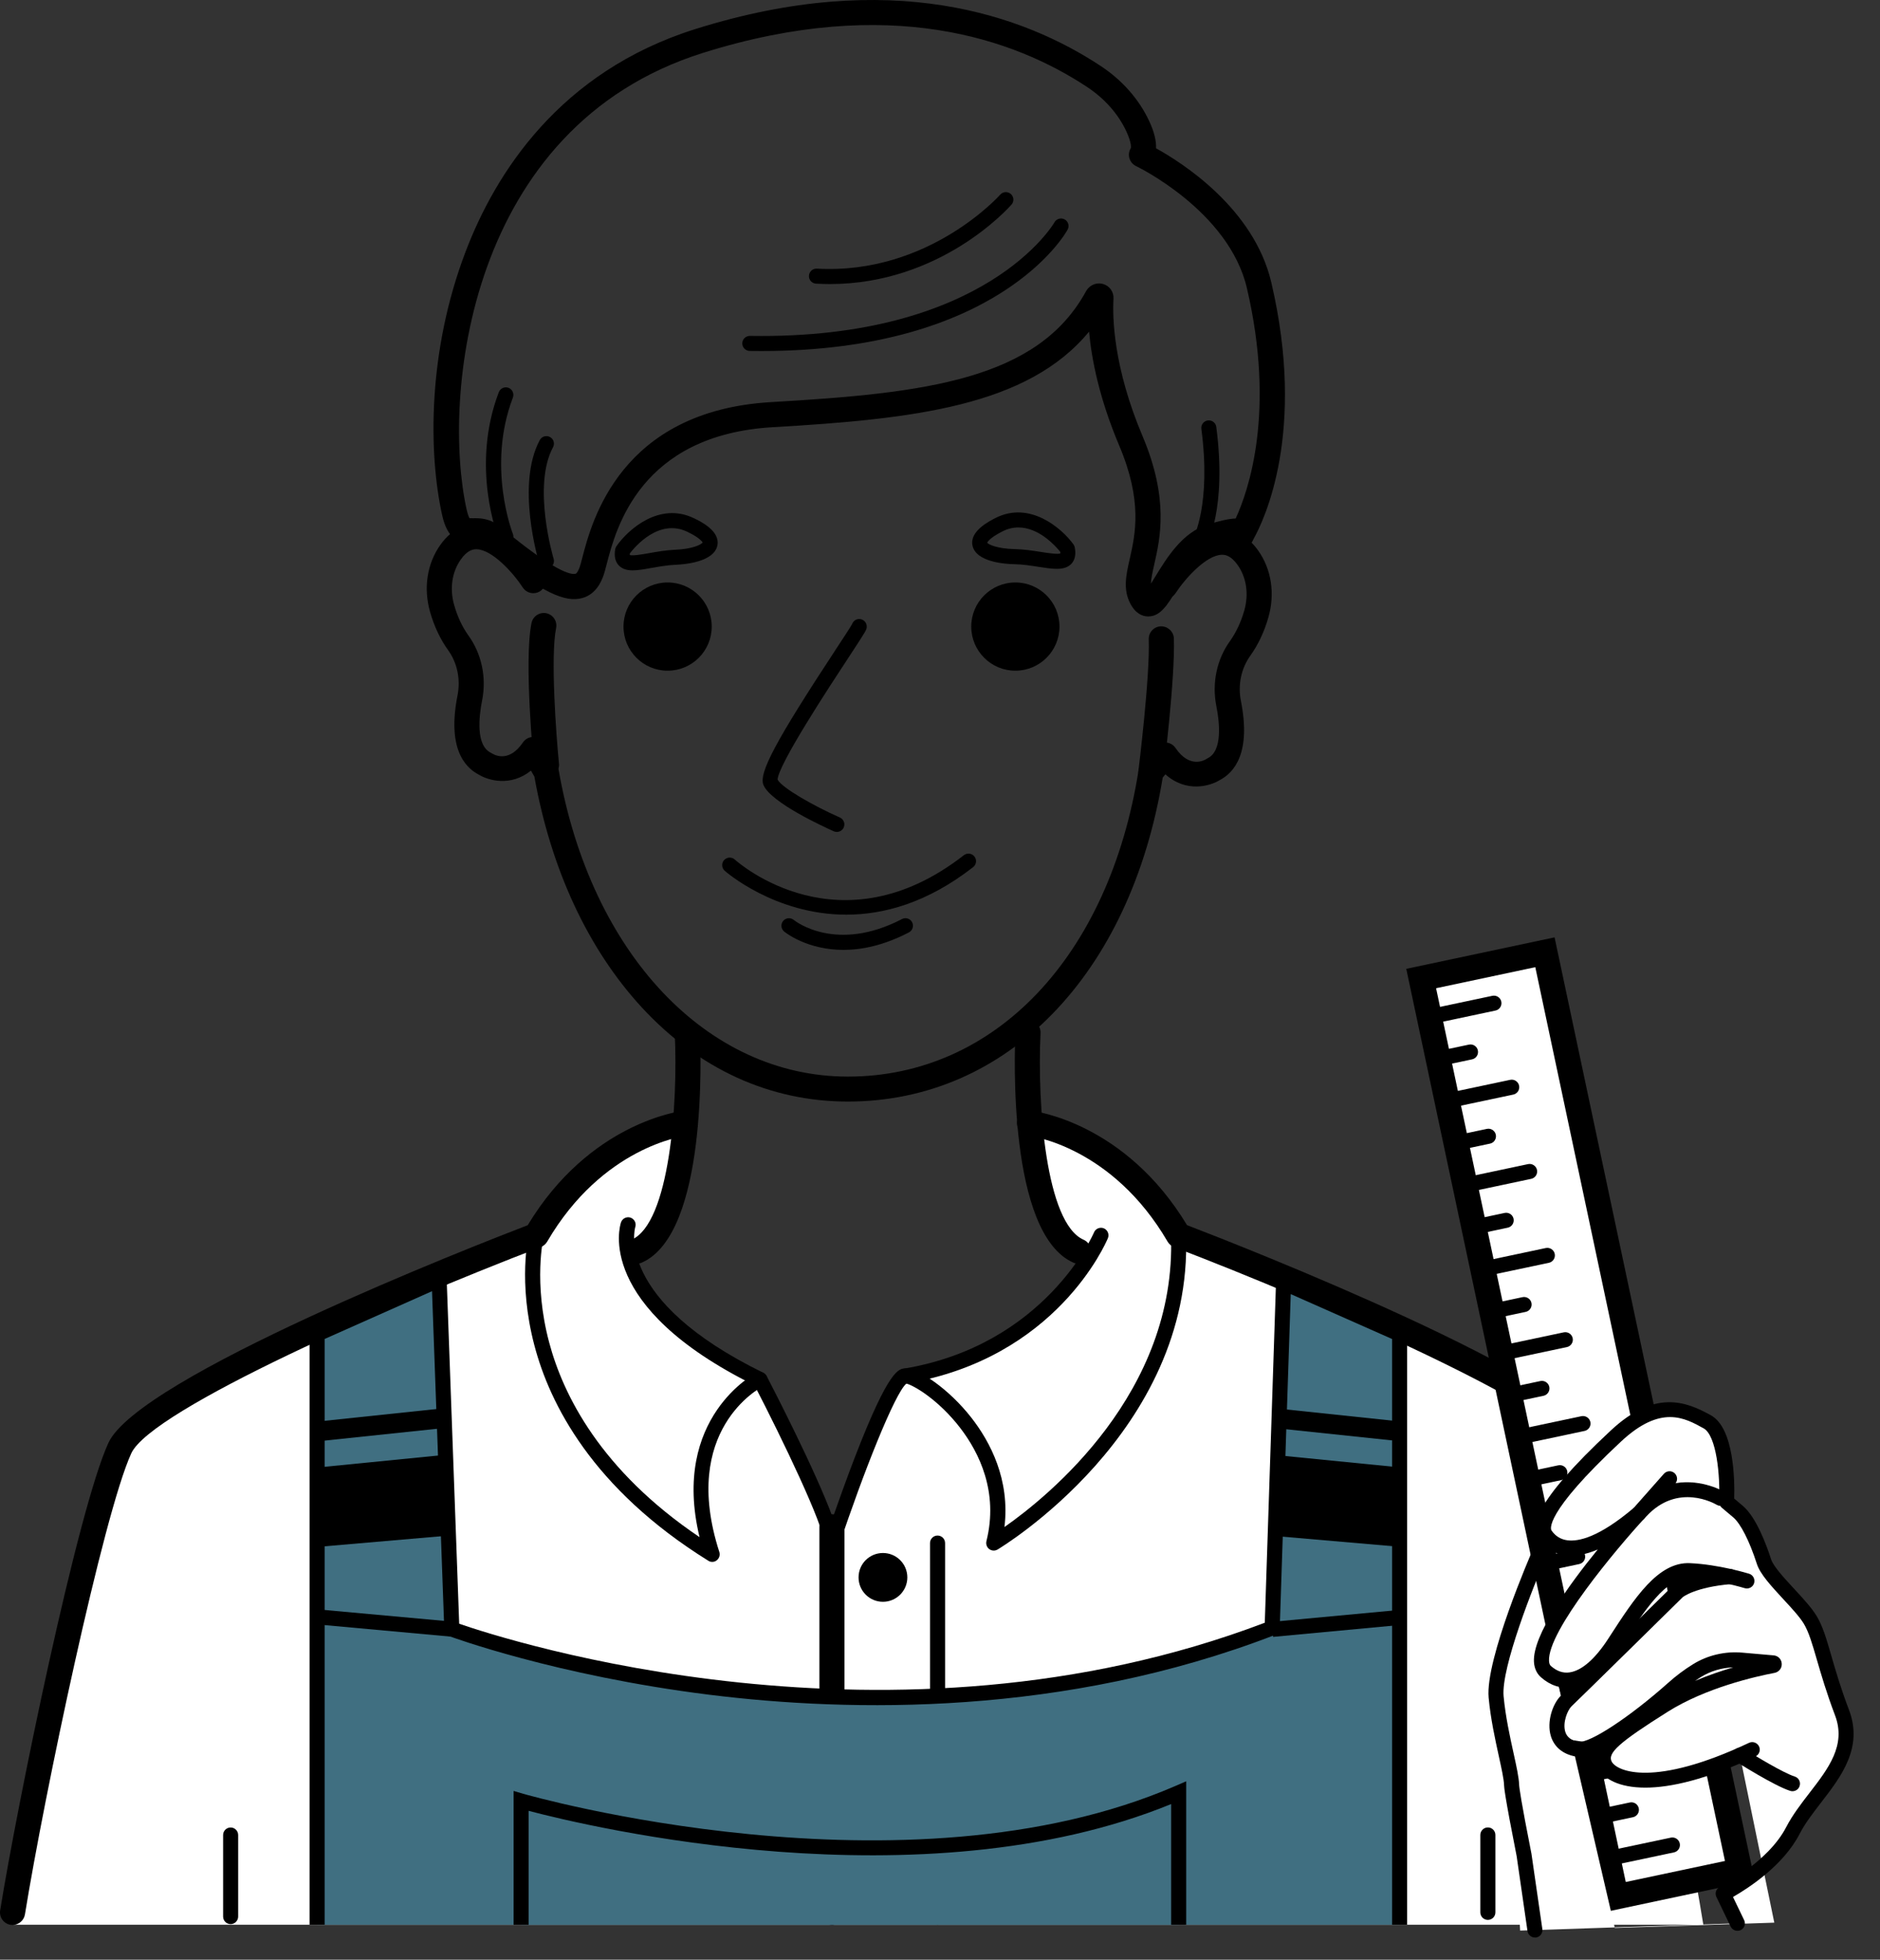
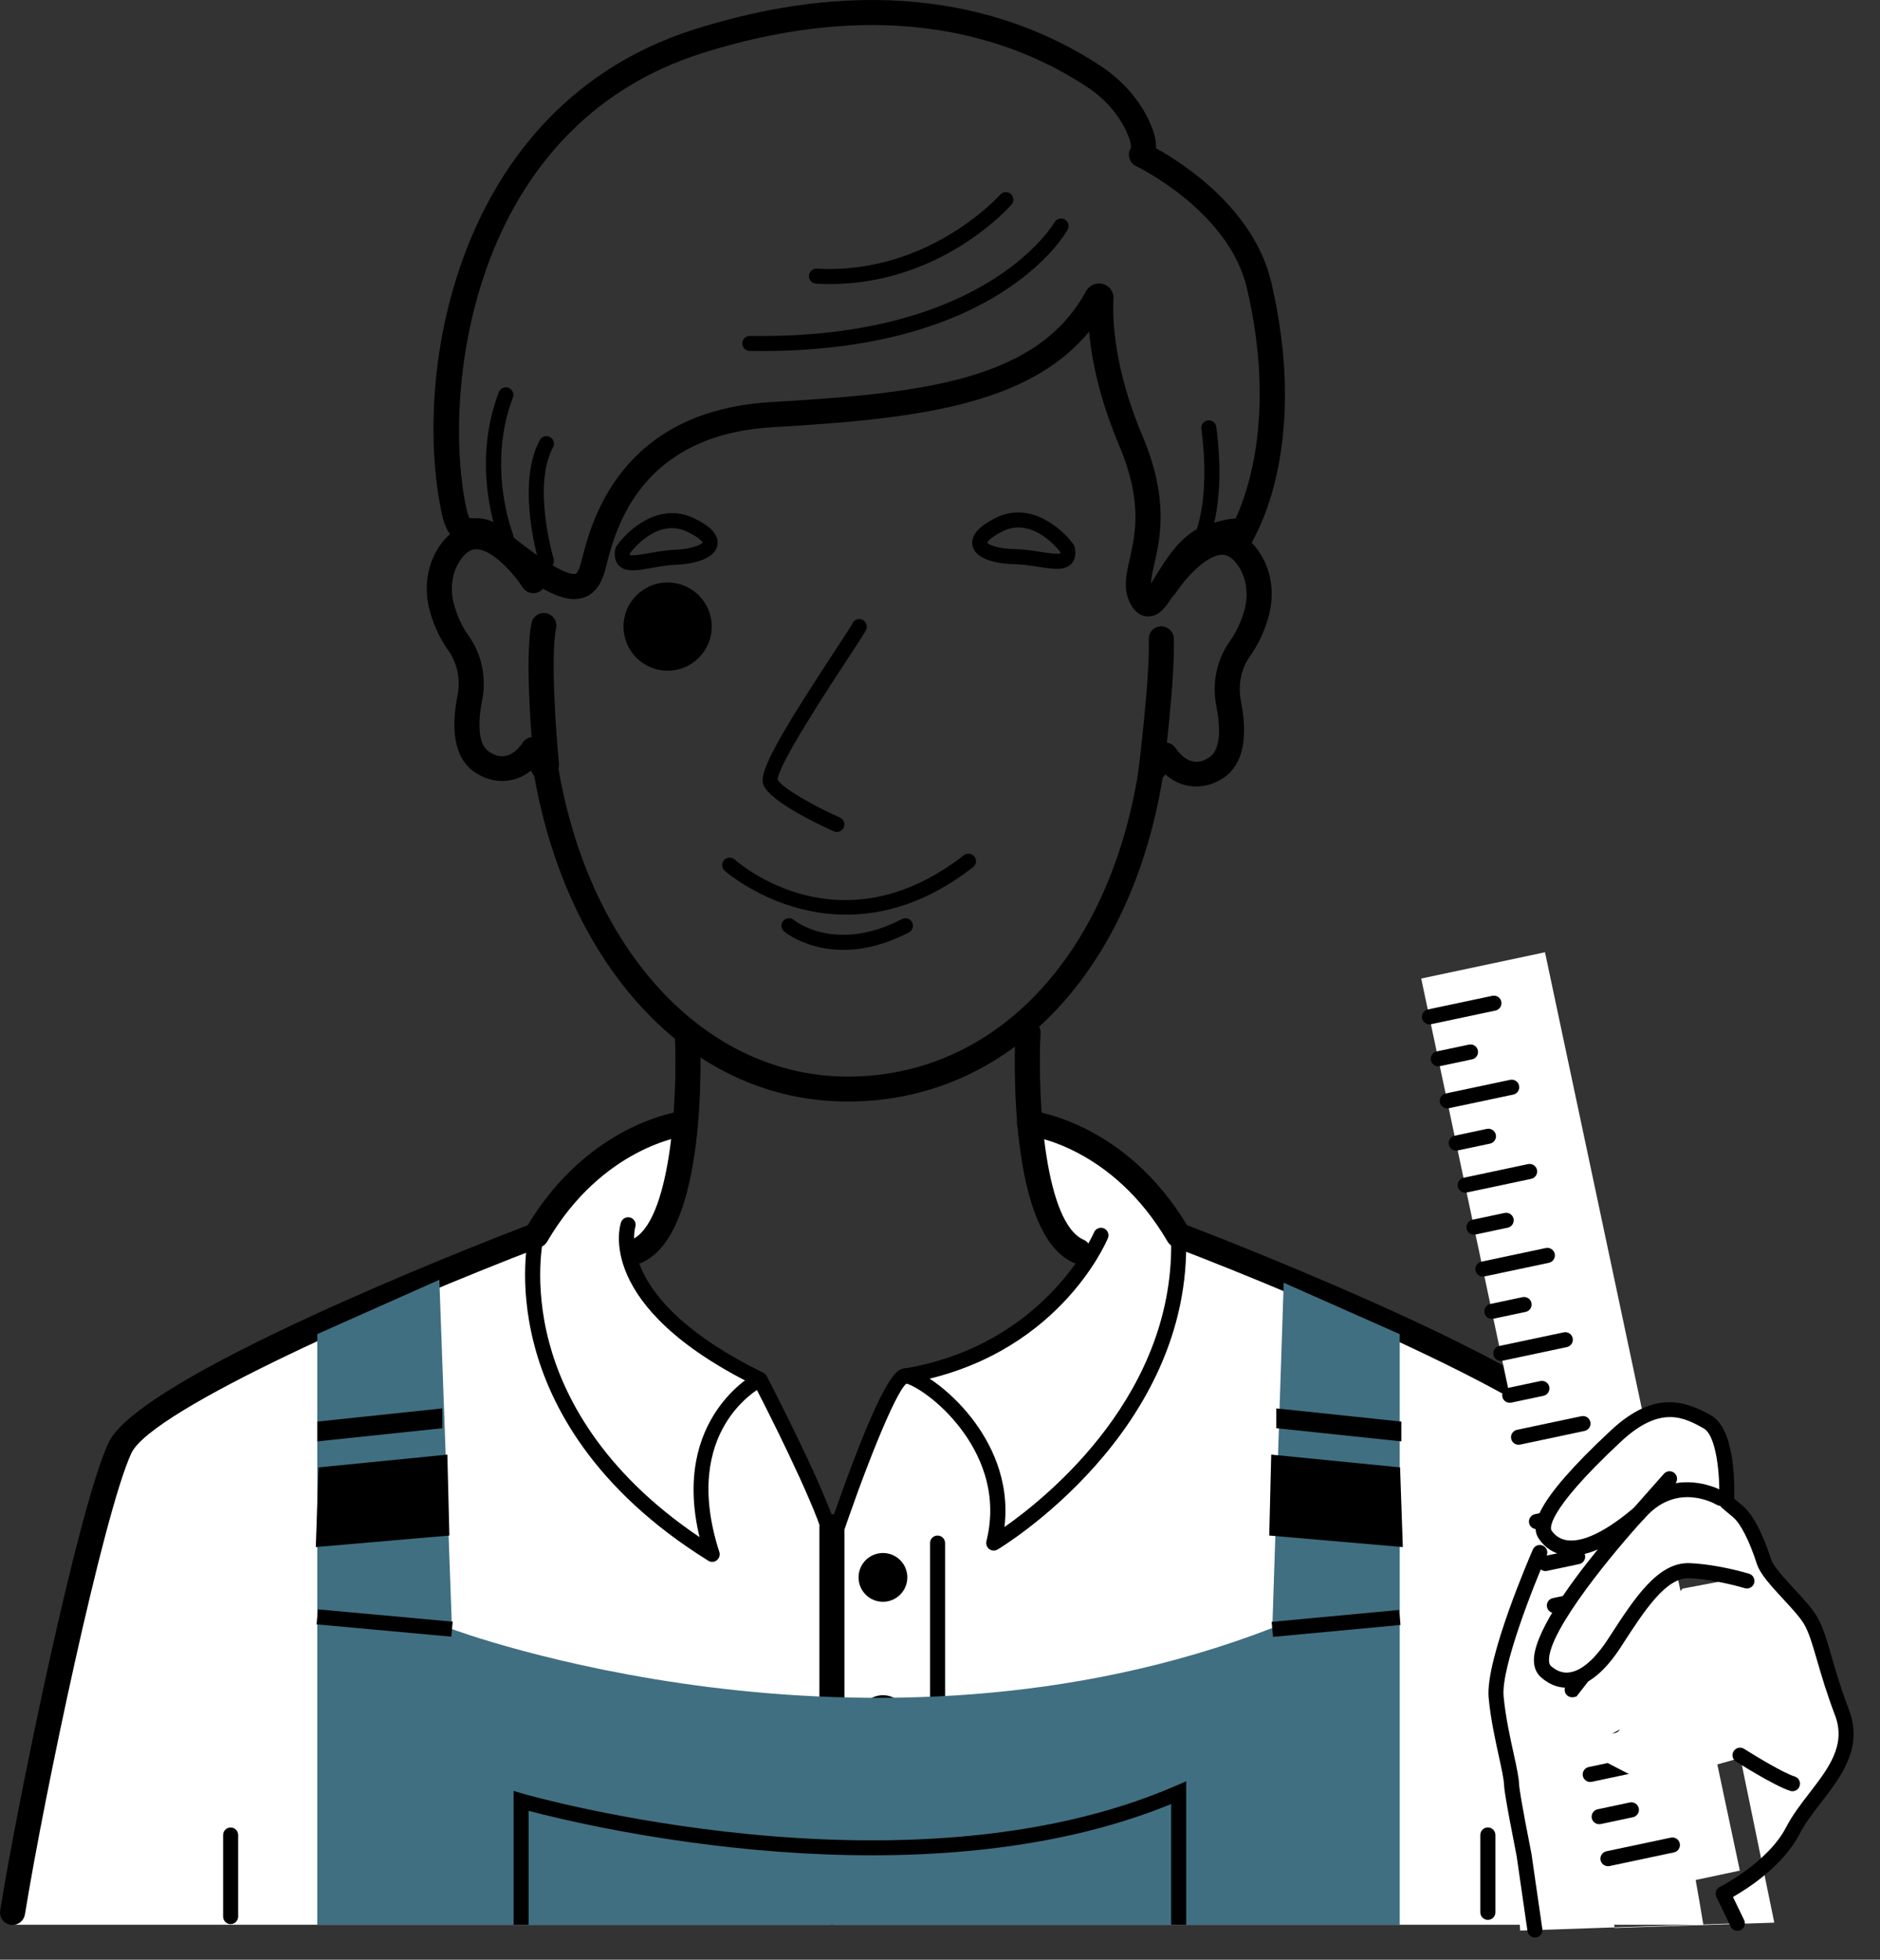
<svg xmlns="http://www.w3.org/2000/svg" width="71" height="74" viewBox="0 0 71 74" fill="none">
  <rect x="0" y="0" width="71" height="74" fill="#333333" stroke="none" />
  <path d="M64.328 72.68C63.664 68.519 61.405 57.45 60.277 54.967C59.148 52.484 44.549 46.849 44.549 46.849C42.402 43.13 39.22 42.611 38.943 42.573C39.14 44.874 39.701 47.488 41.248 47.566C40.471 48.858 38.403 51.514 34.239 52.217C33.56 52.217 31.464 58.591 31.464 58.591C31.397 57.518 28.742 52.352 28.742 52.352C25.021 50.515 24.003 48.676 23.765 47.55C25.203 47.325 25.736 44.8 25.923 42.571C25.923 42.571 22.546 42.958 20.298 46.849C20.298 46.849 5.698 52.484 4.57 54.967C3.44 57.45 1.183 68.519 0.52 72.68H64.328Z" fill="white" />
  <path d="M32.02 41.595C29.074 41.595 26.385 40.365 24.239 38.041C22.211 35.842 20.808 32.829 20.181 29.324L20.052 29.099C19.284 29.72 18.437 29.464 18.098 29.26C17.506 28.958 16.896 28.193 17.279 26.257C17.398 25.653 17.27 25.031 16.925 24.552C16.627 24.138 16.398 23.651 16.242 23.105C15.986 22.209 16.127 21.286 16.629 20.577C17.099 19.913 17.652 19.783 18.018 19.79C19.3 19.815 20.416 21.477 20.537 21.667C20.679 21.887 20.617 22.18 20.399 22.323C20.179 22.465 19.885 22.402 19.743 22.184C19.383 21.631 18.589 20.751 17.997 20.74C17.863 20.738 17.651 20.774 17.402 21.127C17.067 21.6 16.976 22.228 17.152 22.848C17.277 23.287 17.459 23.676 17.694 24.002C18.191 24.694 18.378 25.584 18.208 26.445C18.085 27.065 17.965 28.143 18.536 28.424C18.553 28.431 18.57 28.441 18.585 28.452C18.727 28.54 19.248 28.773 19.747 28.037C19.838 27.901 19.993 27.823 20.158 27.829C20.321 27.834 20.471 27.925 20.552 28.067L21.045 28.93C21.072 28.977 21.091 29.029 21.1 29.083C22.313 36.004 26.701 40.653 32.021 40.653C37.577 40.653 41.885 36.115 42.998 29.091C43.011 29.008 43.047 28.93 43.1 28.864L43.638 28.21C43.733 28.094 43.875 28.03 44.027 28.037C44.177 28.045 44.313 28.121 44.396 28.246C44.931 29.034 45.496 28.703 45.558 28.661C45.574 28.651 45.59 28.642 45.608 28.632C46.178 28.354 46.059 27.273 45.935 26.654C45.765 25.793 45.953 24.902 46.449 24.21C46.682 23.884 46.864 23.498 46.991 23.056C47.167 22.436 47.077 21.809 46.741 21.335C46.491 20.983 46.281 20.947 46.146 20.948C45.554 20.96 44.762 21.841 44.4 22.393C44.258 22.611 43.964 22.673 43.744 22.531C43.525 22.389 43.464 22.095 43.606 21.875C43.729 21.686 44.846 20.025 46.125 19.999C46.495 19.991 47.042 20.122 47.514 20.785C48.017 21.494 48.159 22.416 47.901 23.314C47.746 23.86 47.514 24.347 47.219 24.76C46.874 25.24 46.745 25.861 46.864 26.466C47.247 28.401 46.637 29.167 46.045 29.468C45.695 29.68 44.8 29.946 44.012 29.239L43.911 29.362C42.691 36.798 38.034 41.595 32.02 41.595Z" fill="black" />
  <path d="M43.367 23.276C43.359 23.276 43.35 23.276 43.34 23.276C43.155 23.27 42.891 23.181 42.688 22.793C42.406 22.251 42.527 21.714 42.668 21.093C42.874 20.179 43.157 18.928 42.273 16.837C41.517 15.05 41.227 13.581 41.13 12.522C38.81 15.34 34.493 15.823 29.189 16.131C24.176 16.421 23.257 19.967 22.912 21.303C22.863 21.491 22.825 21.64 22.783 21.752C22.719 21.923 22.525 22.442 21.983 22.584C21.378 22.745 20.52 22.473 18.302 20.626C18.173 20.518 18.081 20.517 17.884 20.52C17.319 20.53 16.898 20.352 16.697 19.448C16.181 17.116 16.143 13.276 17.586 9.497C18.708 6.555 21.125 2.711 26.265 1.096C33.659 -1.227 38.674 0.577 41.58 2.499C42.385 3.032 43.013 3.746 43.395 4.561C43.585 4.965 43.672 5.308 43.659 5.6C44.637 6.14 47.359 7.865 48.014 10.672C49.328 16.301 47.757 19.612 47.336 20.363C47.304 20.443 47.254 20.52 47.186 20.59C47.017 20.767 46.741 20.788 46.549 20.634C46.521 20.611 46.496 20.587 46.475 20.56C46.346 20.587 46.157 20.632 45.886 20.715C45.276 20.901 44.794 21.688 44.444 22.262C44.085 22.85 43.824 23.276 43.367 23.276ZM41.506 10.702C41.555 10.702 41.606 10.71 41.657 10.723C41.904 10.793 42.067 11.023 42.052 11.278C42.012 11.964 42.04 13.845 43.149 16.468C44.152 18.839 43.816 20.321 43.594 21.301C43.522 21.622 43.471 21.855 43.467 22.038C43.526 21.948 43.585 21.851 43.636 21.765C44.066 21.061 44.658 20.098 45.611 19.806C46.045 19.673 46.394 19.588 46.667 19.578C47.15 18.53 48.181 15.551 47.091 10.882C46.411 7.965 42.941 6.288 42.906 6.273C42.785 6.216 42.694 6.108 42.654 5.979C42.616 5.85 42.633 5.71 42.706 5.596C42.706 5.596 42.76 5.441 42.537 4.959C42.23 4.301 41.718 3.723 41.056 3.285C38.323 1.477 33.589 -0.215 26.549 1.997C17.637 4.796 16.688 15.01 17.622 19.239C17.669 19.449 17.713 19.537 17.732 19.567C17.764 19.569 17.821 19.569 17.864 19.569C18.101 19.565 18.5 19.557 18.905 19.895C20.979 21.622 21.576 21.709 21.737 21.665C21.797 21.65 21.86 21.502 21.892 21.415C21.917 21.351 21.951 21.216 21.991 21.062C22.347 19.69 23.429 15.513 29.131 15.183C34.94 14.847 39.193 14.349 41.02 10.988C41.127 10.808 41.31 10.702 41.506 10.702Z" fill="black" />
  <path d="M31.604 31.414C31.566 31.414 31.526 31.407 31.488 31.39C31.098 31.215 29.132 30.315 28.836 29.65C28.639 29.204 29.28 28.001 31.581 24.498C31.861 24.072 32.127 23.668 32.18 23.567C32.218 23.456 32.324 23.374 32.449 23.374C32.606 23.374 32.733 23.501 32.733 23.658C32.733 23.776 32.733 23.78 32.057 24.811C31.321 25.931 29.38 28.886 29.367 29.441C29.545 29.758 30.711 30.423 31.719 30.87C31.863 30.935 31.928 31.102 31.863 31.246C31.816 31.352 31.712 31.414 31.604 31.414ZM32.165 23.658C32.165 23.658 32.165 23.66 32.165 23.658C32.165 23.66 32.165 23.658 32.165 23.658Z" fill="black" />
  <path d="M28.763 13.255C28.615 13.255 28.465 13.253 28.314 13.252C28.156 13.25 28.031 13.119 28.033 12.963C28.035 12.806 28.166 12.683 28.321 12.683C37.232 12.833 39.798 8.441 39.822 8.396C39.898 8.259 40.073 8.21 40.209 8.286C40.346 8.361 40.395 8.534 40.319 8.672C40.217 8.864 37.675 13.255 28.763 13.255Z" fill="black" />
  <path d="M31.34 10.726C31.169 10.726 30.995 10.72 30.819 10.711C30.661 10.701 30.542 10.569 30.551 10.411C30.561 10.254 30.695 10.134 30.851 10.144C35.064 10.381 37.746 7.382 37.773 7.352C37.875 7.234 38.055 7.221 38.175 7.325C38.292 7.43 38.305 7.608 38.201 7.725C38.089 7.852 35.529 10.726 31.34 10.726Z" fill="black" />
  <path d="M19.103 20.544C18.989 20.544 18.883 20.476 18.84 20.366C18.796 20.256 17.765 17.62 18.838 14.809C18.895 14.663 19.058 14.589 19.205 14.644C19.351 14.701 19.425 14.864 19.37 15.012C18.375 17.618 19.359 20.129 19.368 20.156C19.427 20.302 19.355 20.467 19.211 20.526C19.175 20.539 19.139 20.544 19.103 20.544Z" fill="black" />
  <path d="M20.634 21.469C20.513 21.469 20.399 21.39 20.363 21.267C20.327 21.145 19.48 18.295 20.386 16.617C20.46 16.479 20.632 16.428 20.77 16.502C20.909 16.576 20.96 16.748 20.886 16.886C20.094 18.357 20.899 21.075 20.909 21.102C20.954 21.251 20.869 21.411 20.719 21.456C20.689 21.466 20.663 21.469 20.634 21.469Z" fill="black" />
  <path d="M45.299 20.766C45.25 20.766 45.2 20.752 45.157 20.728C45.022 20.648 44.975 20.476 45.054 20.341C45.066 20.32 45.748 19.062 45.371 16.194C45.35 16.039 45.46 15.896 45.615 15.876C45.771 15.855 45.915 15.965 45.934 16.12C46.34 19.219 45.578 20.57 45.545 20.627C45.49 20.715 45.395 20.766 45.299 20.766Z" fill="black" />
  <path d="M23.897 21.537C23.686 21.537 23.512 21.491 23.381 21.363C23.237 21.22 23.188 21.012 23.233 20.741C23.241 20.699 23.256 20.659 23.281 20.625C23.724 19.986 24.907 18.944 26.201 19.566C26.45 19.685 27.206 20.047 27.092 20.599C26.963 21.218 25.868 21.311 25.534 21.325C25.218 21.338 24.895 21.395 24.613 21.444C24.344 21.493 24.101 21.537 23.897 21.537ZM23.787 20.959C23.895 20.997 24.264 20.93 24.513 20.887C24.814 20.834 25.155 20.773 25.511 20.758C26.145 20.733 26.495 20.563 26.537 20.481C26.529 20.481 26.467 20.324 25.955 20.079C24.89 19.57 23.986 20.637 23.787 20.896C23.783 20.928 23.785 20.948 23.787 20.959Z" fill="black" />
  <path d="M39.911 21.48C39.712 21.48 39.481 21.444 39.225 21.405C38.941 21.359 38.618 21.31 38.302 21.304C37.968 21.299 36.869 21.228 36.729 20.61C36.604 20.061 37.352 19.684 37.599 19.558C38.882 18.91 40.084 19.928 40.541 20.557C40.565 20.591 40.582 20.631 40.59 20.673C40.641 20.942 40.595 21.152 40.455 21.297C40.321 21.433 40.135 21.48 39.911 21.48ZM38.461 19.917C38.268 19.917 38.063 19.96 37.855 20.067C37.326 20.334 37.284 20.495 37.284 20.495C37.322 20.559 37.676 20.722 38.313 20.734C38.67 20.741 39.013 20.794 39.314 20.842C39.562 20.881 39.934 20.938 40.042 20.899C40.044 20.887 40.044 20.868 40.042 20.838C39.875 20.631 39.248 19.917 38.461 19.917Z" fill="black" />
  <path d="M31.962 34.538C29.256 34.538 27.396 32.906 27.368 32.879C27.251 32.775 27.241 32.595 27.347 32.477C27.453 32.36 27.632 32.352 27.749 32.456C27.908 32.6 31.731 35.933 36.401 32.293C36.525 32.197 36.705 32.219 36.801 32.343C36.898 32.466 36.875 32.646 36.752 32.743C35.018 34.094 33.375 34.538 31.962 34.538Z" fill="black" />
  <path d="M31.854 35.868C30.483 35.868 29.667 35.218 29.615 35.176C29.494 35.077 29.477 34.897 29.576 34.776C29.674 34.655 29.854 34.638 29.976 34.736C30.042 34.791 31.588 35.993 34.064 34.704C34.204 34.632 34.375 34.685 34.447 34.825C34.519 34.964 34.466 35.136 34.325 35.208C33.38 35.701 32.546 35.868 31.854 35.868Z" fill="black" />
  <path d="M20.636 29.354C20.395 29.354 20.189 29.172 20.166 28.925C20.151 28.764 19.781 24.953 20.073 23.525C20.126 23.27 20.374 23.105 20.632 23.156C20.888 23.209 21.053 23.459 21.002 23.715C20.784 24.784 21.005 27.771 21.11 28.832C21.136 29.092 20.945 29.325 20.685 29.35C20.668 29.354 20.651 29.354 20.636 29.354Z" fill="black" />
  <path d="M43.464 29.632C43.445 29.632 43.424 29.631 43.405 29.629C43.145 29.596 42.962 29.359 42.994 29.1C42.998 29.064 43.434 25.563 43.384 24.14C43.375 23.878 43.581 23.658 43.843 23.651C44.095 23.645 44.325 23.846 44.332 24.107C44.383 25.605 43.953 29.069 43.934 29.217C43.904 29.456 43.699 29.632 43.464 29.632Z" fill="black" />
  <path d="M24.049 47.718C23.867 47.718 23.693 47.612 23.615 47.436C23.509 47.197 23.617 46.916 23.858 46.81C25.285 46.181 25.613 41.691 25.482 39.007C25.469 38.745 25.672 38.523 25.933 38.51C26.195 38.499 26.416 38.7 26.43 38.961C26.468 39.738 26.725 46.581 24.241 47.676C24.176 47.705 24.112 47.718 24.049 47.718Z" fill="black" />
  <path d="M40.73 47.719C40.666 47.719 40.601 47.706 40.539 47.679C38.056 46.584 38.312 39.739 38.35 38.964C38.363 38.703 38.587 38.502 38.846 38.513C39.108 38.526 39.309 38.748 39.297 39.01C39.168 41.692 39.494 46.184 40.922 46.813C41.16 46.919 41.27 47.198 41.164 47.438C41.087 47.613 40.912 47.719 40.73 47.719Z" fill="black" />
  <path d="M0.474 72.687C0.45 72.687 0.423 72.686 0.398 72.682C0.141 72.64 -0.036 72.397 0.006 72.138C0.652 68.133 2.925 57.03 4.094 54.484C5.237 51.997 17.836 47.068 19.93 46.264C22.269 42.388 25.681 41.958 25.827 41.942C26.089 41.914 26.322 42.1 26.352 42.359C26.382 42.619 26.195 42.854 25.935 42.882C25.8 42.9 22.753 43.307 20.664 46.886C20.609 46.978 20.526 47.05 20.423 47.09C14.849 49.221 5.719 53.22 4.957 54.88C3.903 57.176 1.663 67.831 0.942 72.289C0.903 72.522 0.702 72.687 0.474 72.687Z" fill="black" />
  <path d="M63.914 70.779C63.684 70.779 63.484 70.614 63.448 70.381C62.784 66.27 60.896 57.263 59.803 54.88C59.039 53.218 49.911 49.221 44.336 47.09C44.236 47.052 44.151 46.98 44.096 46.885C42.005 43.303 38.953 42.898 38.825 42.882C38.565 42.85 38.379 42.617 38.41 42.357C38.44 42.098 38.669 41.912 38.933 41.94C39.079 41.957 42.488 42.386 44.829 46.262C46.924 47.067 59.522 51.995 60.665 54.482C61.842 57.043 63.739 66.226 64.384 70.227C64.426 70.485 64.249 70.729 63.992 70.771C63.965 70.777 63.938 70.779 63.914 70.779Z" fill="black" />
  <path d="M31.423 58.553C31.412 58.553 31.398 58.553 31.387 58.551C31.252 58.533 31.148 58.422 31.141 58.287C31.095 57.561 29.549 54.347 28.493 52.307C22.456 49.322 23.409 46.285 23.453 46.157C23.504 46.009 23.665 45.929 23.813 45.978C23.961 46.03 24.041 46.189 23.991 46.337C23.978 46.38 23.206 49.087 28.826 51.835C28.881 51.862 28.925 51.905 28.953 51.96C29.177 52.391 30.811 55.552 31.451 57.309C31.664 56.703 31.967 55.853 32.291 55.01C33.578 51.674 33.952 51.674 34.198 51.674C34.687 51.674 35.83 52.438 36.685 53.533C37.399 54.449 38.15 55.874 37.934 57.662C39.59 56.502 44.441 52.588 44.224 46.655C44.219 46.498 44.342 46.367 44.497 46.361C44.651 46.35 44.785 46.479 44.791 46.634C45.062 54.089 37.748 58.467 37.674 58.511C37.575 58.568 37.452 58.562 37.359 58.494C37.268 58.425 37.227 58.308 37.253 58.196C37.718 56.337 36.975 54.849 36.27 53.928C35.434 52.838 34.486 52.301 34.23 52.246C33.798 52.595 32.587 55.653 31.69 58.355C31.652 58.475 31.542 58.553 31.423 58.553Z" fill="black" />
  <path d="M26.899 58.978C26.848 58.978 26.795 58.965 26.749 58.934C22.373 56.214 20.762 53.011 20.182 50.803C19.549 48.396 19.96 46.652 19.977 46.578C20.015 46.426 20.169 46.332 20.32 46.37C20.474 46.408 20.567 46.561 20.529 46.713C20.525 46.73 20.133 48.413 20.739 50.689C21.268 52.681 22.689 55.528 26.419 58.043C25.33 53.517 28.535 51.853 28.569 51.836C28.709 51.766 28.88 51.823 28.95 51.963C29.02 52.103 28.963 52.274 28.823 52.344C28.694 52.408 25.68 54.001 27.166 58.604C27.202 58.718 27.164 58.841 27.072 58.915C27.022 58.957 26.962 58.978 26.899 58.978Z" fill="black" />
  <path d="M31.419 72.687C31.158 72.687 30.945 72.475 30.945 72.213V57.653C30.945 57.391 31.158 57.179 31.419 57.179C31.681 57.179 31.893 57.391 31.893 57.653V72.213C31.893 72.475 31.683 72.687 31.419 72.687Z" fill="black" />
  <path d="M35.407 72.68C35.25 72.68 35.123 72.553 35.123 72.396V58.268C35.123 58.11 35.25 57.983 35.407 57.983C35.565 57.983 35.692 58.11 35.692 58.268V72.396C35.692 72.551 35.563 72.68 35.407 72.68Z" fill="black" />
  <path d="M34.193 52.243C34.056 52.243 33.937 52.144 33.912 52.006C33.886 51.851 33.992 51.705 34.145 51.678C39.479 50.787 41.299 46.58 41.316 46.536C41.376 46.392 41.543 46.324 41.687 46.382C41.831 46.443 41.901 46.61 41.841 46.754C41.763 46.94 39.894 51.293 34.24 52.237C34.225 52.241 34.208 52.243 34.193 52.243Z" fill="black" />
  <path d="M33.345 60.484C33.854 60.484 34.266 60.072 34.266 59.563C34.266 59.054 33.854 58.642 33.345 58.642C32.836 58.642 32.424 59.054 32.424 59.563C32.424 60.072 32.836 60.484 33.345 60.484Z" fill="black" />
  <path d="M33.345 65.854C33.854 65.854 34.266 65.442 34.266 64.933C34.266 64.424 33.854 64.012 33.345 64.012C32.836 64.012 32.424 64.424 32.424 64.933C32.424 65.442 32.836 65.854 33.345 65.854Z" fill="black" />
  <path d="M33.345 71.227C33.854 71.227 34.266 70.815 34.266 70.306C34.266 69.797 33.854 69.385 33.345 69.385C32.836 69.385 32.424 69.797 32.424 70.306C32.424 70.815 32.836 71.227 33.345 71.227Z" fill="black" />
  <path d="M14.42 72.656C14.27 72.656 14.145 72.54 14.136 72.389C13.855 67.883 14.105 67.819 14.348 67.757C14.589 67.694 20.167 67.717 24.805 67.747C25.074 67.749 25.292 67.956 25.315 68.228C25.366 68.879 25.347 70.859 25.277 72.387C25.269 72.544 25.138 72.664 24.979 72.658C24.822 72.65 24.701 72.518 24.708 72.36C24.774 70.912 24.795 68.979 24.752 68.316C20.222 68.287 15.546 68.274 14.621 68.304C14.549 68.833 14.602 70.691 14.706 72.357C14.716 72.514 14.596 72.648 14.441 72.658C14.431 72.654 14.426 72.656 14.42 72.656Z" fill="black" />
  <path d="M8.71 72.656C8.553 72.656 8.426 72.528 8.426 72.371V69.291C8.426 69.134 8.553 69.007 8.71 69.007C8.867 69.007 8.994 69.134 8.994 69.291V72.371C8.994 72.527 8.867 72.656 8.71 72.656Z" fill="black" />
  <path d="M56.191 72.496C56.033 72.496 55.906 72.369 55.906 72.212V69.289C55.906 69.132 56.033 69.005 56.191 69.005C56.348 69.005 56.475 69.132 56.475 69.289V72.212C56.475 72.369 56.348 72.496 56.191 72.496Z" fill="black" />
-   <path d="M38.346 25.326C39.266 25.326 40.012 24.58 40.012 23.66C40.012 22.74 39.266 21.994 38.346 21.994C37.426 21.994 36.68 22.74 36.68 23.66C36.68 24.58 37.426 25.326 38.346 25.326Z" fill="black" />
  <path d="M25.213 25.326C26.133 25.326 26.879 24.58 26.879 23.66C26.879 22.74 26.133 21.994 25.213 21.994C24.293 21.994 23.547 22.74 23.547 23.66C23.547 24.58 24.293 25.326 25.213 25.326Z" fill="black" />
  <path d="M11.982 72.679V50.376L16.592 48.325L17.07 61.515C17.07 61.515 32.743 67.383 48.05 61.474L48.48 48.437L52.862 50.378V72.679" fill="#406F81" />
-   <path d="M53.144 72.68H52.575V50.562L48.746 48.866L48.324 61.669L48.147 61.737C40.185 64.812 32.131 64.66 26.779 63.993C20.981 63.269 17.004 61.796 16.964 61.781L16.786 61.715L16.316 48.756L12.26 50.56V72.678H11.691V50.193L16.854 47.895L17.342 61.313C19.106 61.923 33.661 66.637 47.766 61.275L48.204 48.005L53.142 50.193V72.68H53.144Z" fill="black" />
  <path d="M19.68 72.681V68.007C19.68 68.007 34.083 72.217 44.513 67.694V72.681" fill="#406F81" />
  <path d="M44.798 72.681H44.23V68.122C34.791 71.979 22.251 68.981 19.965 68.378V72.681H19.396V67.627L19.76 67.734C19.904 67.775 34.188 71.862 44.401 67.434L44.798 67.262V72.681Z" fill="black" />
  <path d="M11.982 53.68L16.706 53.182V53.93L11.982 54.427V53.68Z" fill="black" />
  <path d="M12.03 55.41L16.895 54.927L16.971 57.982L11.926 58.418L12.03 55.41Z" fill="black" />
  <path d="M52.923 53.68L48.201 53.182V53.93L52.923 54.427V53.68Z" fill="black" />
  <path d="M52.875 55.41L48.009 54.927L47.934 57.982L52.979 58.418L52.875 55.41Z" fill="black" />
  <path d="M12.009 60.771L11.957 61.337L17.044 61.801L17.096 61.235L12.009 60.771Z" fill="black" />
  <path d="M52.838 60.793L48.025 61.243L48.078 61.809L52.891 61.359L52.838 60.793Z" fill="black" />
  <path d="M65.707 70.635L58.348 35.958L53.673 36.95L61.033 71.627L65.707 70.635Z" fill="white" />
-   <path d="M60.666 72.189L53.109 36.584L58.71 35.395L66.267 71L60.666 72.189ZM54.235 37.316L61.398 71.065L65.145 70.271L57.982 36.521L54.235 37.316Z" fill="black" />
  <path d="M53.986 38.68C53.855 38.68 53.736 38.589 53.707 38.455C53.675 38.301 53.774 38.15 53.927 38.117L56.361 37.602C56.514 37.57 56.666 37.668 56.698 37.822C56.73 37.975 56.632 38.127 56.478 38.159L54.045 38.675C54.026 38.678 54.005 38.68 53.986 38.68Z" fill="black" />
  <path d="M54.318 40.265C54.187 40.265 54.068 40.174 54.039 40.04C54.007 39.886 54.106 39.735 54.259 39.702L55.476 39.445C55.63 39.412 55.781 39.511 55.813 39.664C55.846 39.818 55.747 39.97 55.593 40.002L54.377 40.26C54.358 40.263 54.339 40.265 54.318 40.265Z" fill="black" />
  <path d="M54.658 41.853C54.527 41.853 54.408 41.762 54.379 41.628C54.347 41.474 54.446 41.322 54.599 41.29L57.033 40.775C57.186 40.742 57.338 40.841 57.37 40.995C57.402 41.148 57.304 41.3 57.15 41.332L54.717 41.847C54.698 41.851 54.677 41.853 54.658 41.853Z" fill="black" />
  <path d="M54.996 43.448C54.865 43.448 54.745 43.357 54.717 43.222C54.685 43.069 54.783 42.917 54.937 42.885L56.154 42.627C56.307 42.595 56.459 42.694 56.491 42.847C56.523 43.001 56.425 43.152 56.271 43.184L55.054 43.442C55.035 43.446 55.015 43.448 54.996 43.448Z" fill="black" />
  <path d="M55.334 45.036C55.203 45.036 55.083 44.945 55.055 44.81C55.023 44.657 55.121 44.505 55.275 44.473L57.709 43.957C57.862 43.925 58.014 44.024 58.046 44.177C58.078 44.331 57.98 44.482 57.826 44.514L55.392 45.03C55.373 45.034 55.354 45.036 55.334 45.036Z" fill="black" />
  <path d="M55.666 46.622C55.535 46.622 55.415 46.531 55.387 46.396C55.355 46.243 55.453 46.091 55.607 46.059L56.824 45.801C56.977 45.769 57.129 45.867 57.161 46.021C57.193 46.174 57.095 46.326 56.941 46.358L55.724 46.616C55.705 46.62 55.684 46.622 55.666 46.622Z" fill="black" />
-   <path d="M56.004 48.205C55.873 48.205 55.753 48.114 55.725 47.979C55.693 47.826 55.791 47.674 55.945 47.642L58.378 47.126C58.532 47.094 58.684 47.193 58.716 47.346C58.748 47.5 58.649 47.651 58.496 47.684L56.062 48.199C56.043 48.203 56.024 48.205 56.004 48.205Z" fill="black" />
+   <path d="M56.004 48.205C55.873 48.205 55.753 48.114 55.725 47.979C55.693 47.826 55.791 47.674 55.945 47.642L58.378 47.126C58.532 47.094 58.684 47.193 58.716 47.346C58.748 47.5 58.649 47.651 58.496 47.684L56.062 48.199C56.043 48.203 56.024 48.205 56.004 48.205" fill="black" />
  <path d="M56.341 49.801C56.211 49.801 56.091 49.71 56.063 49.576C56.031 49.422 56.129 49.271 56.283 49.239L57.499 48.981C57.653 48.949 57.805 49.047 57.837 49.201C57.869 49.354 57.77 49.506 57.617 49.538L56.4 49.796C56.381 49.8 56.36 49.801 56.341 49.801Z" fill="black" />
  <path d="M56.681 51.388C56.55 51.388 56.431 51.297 56.403 51.163C56.37 51.009 56.469 50.858 56.623 50.825L59.056 50.31C59.21 50.278 59.361 50.376 59.394 50.53C59.426 50.683 59.327 50.835 59.174 50.867L56.74 51.383C56.719 51.386 56.7 51.388 56.681 51.388Z" fill="black" />
  <path d="M57.015 52.969C56.884 52.969 56.765 52.878 56.737 52.744C56.704 52.59 56.803 52.439 56.956 52.407L58.173 52.149C58.327 52.117 58.478 52.215 58.511 52.368C58.543 52.522 58.444 52.674 58.291 52.706L57.074 52.964C57.055 52.968 57.034 52.969 57.015 52.969Z" fill="black" />
  <path d="M57.349 54.554C57.218 54.554 57.099 54.463 57.071 54.329C57.038 54.175 57.137 54.024 57.29 53.991L59.724 53.476C59.878 53.444 60.029 53.542 60.062 53.696C60.094 53.849 59.995 54.001 59.842 54.033L57.408 54.549C57.389 54.552 57.37 54.554 57.349 54.554Z" fill="black" />
-   <path d="M57.693 56.152C57.562 56.152 57.443 56.061 57.414 55.926C57.382 55.773 57.481 55.621 57.634 55.589L58.851 55.331C59.005 55.299 59.156 55.398 59.188 55.551C59.221 55.705 59.122 55.856 58.968 55.889L57.752 56.146C57.733 56.15 57.712 56.152 57.693 56.152Z" fill="black" />
  <path d="M58.027 57.739C57.896 57.739 57.777 57.648 57.748 57.513C57.716 57.36 57.815 57.208 57.968 57.176L60.402 56.66C60.555 56.628 60.707 56.727 60.739 56.88C60.771 57.034 60.673 57.185 60.519 57.218L58.086 57.733C58.065 57.735 58.046 57.739 58.027 57.739Z" fill="black" />
  <path d="M58.365 59.324C58.234 59.324 58.115 59.233 58.086 59.098C58.054 58.945 58.153 58.793 58.306 58.761L59.523 58.503C59.676 58.471 59.828 58.569 59.86 58.723C59.892 58.877 59.794 59.028 59.64 59.06L58.424 59.318C58.405 59.322 58.386 59.324 58.365 59.324Z" fill="black" />
  <path d="M58.703 60.909C58.572 60.909 58.453 60.818 58.424 60.683C58.392 60.53 58.49 60.378 58.644 60.346L61.078 59.83C61.231 59.798 61.383 59.897 61.415 60.05C61.447 60.204 61.349 60.355 61.195 60.388L58.761 60.903C58.741 60.907 58.722 60.909 58.703 60.909Z" fill="black" />
  <path d="M59.041 62.505C58.91 62.505 58.79 62.414 58.762 62.279C58.73 62.126 58.828 61.974 58.982 61.942L60.199 61.684C60.352 61.652 60.504 61.75 60.536 61.904C60.568 62.057 60.47 62.209 60.316 62.241L59.099 62.499C59.08 62.503 59.061 62.505 59.041 62.505Z" fill="black" />
  <path d="M59.375 64.091C59.244 64.091 59.124 64 59.096 63.866C59.064 63.712 59.162 63.561 59.316 63.529L61.749 63.013C61.903 62.981 62.055 63.079 62.087 63.233C62.119 63.386 62.02 63.538 61.867 63.57L59.433 64.086C59.414 64.09 59.394 64.091 59.375 64.091Z" fill="black" />
  <path d="M59.718 65.701C59.587 65.701 59.468 65.61 59.44 65.475C59.407 65.322 59.506 65.17 59.66 65.138L60.876 64.88C61.03 64.848 61.182 64.947 61.214 65.1C61.246 65.254 61.147 65.405 60.994 65.437L59.777 65.695C59.758 65.699 59.739 65.701 59.718 65.701Z" fill="black" />
  <path d="M60.056 67.288C59.925 67.288 59.806 67.197 59.778 67.062C59.745 66.909 59.844 66.757 59.997 66.725L62.431 66.209C62.585 66.177 62.736 66.276 62.769 66.429C62.801 66.583 62.702 66.734 62.549 66.766L60.115 67.282C60.096 67.286 60.075 67.288 60.056 67.288Z" fill="black" />
  <path d="M60.394 68.882C60.263 68.882 60.144 68.791 60.115 68.657C60.083 68.503 60.182 68.352 60.335 68.32L61.552 68.062C61.706 68.029 61.857 68.128 61.89 68.282C61.922 68.435 61.823 68.587 61.67 68.619L60.453 68.877C60.434 68.881 60.415 68.882 60.394 68.882Z" fill="black" />
  <path d="M60.726 70.468C60.595 70.468 60.476 70.377 60.447 70.243C60.415 70.089 60.514 69.938 60.667 69.905L63.101 69.39C63.255 69.358 63.406 69.456 63.438 69.61C63.471 69.763 63.372 69.915 63.219 69.947L60.785 70.463C60.766 70.466 60.747 70.468 60.726 70.468Z" fill="black" />
  <path d="M65.979 59.694C65.979 59.694 64.882 59.355 63.82 59.307C62.759 59.26 61.896 60.625 60.983 62.033C60.069 63.441 59.135 63.769 58.394 63.121C57.291 62.156 61.887 57.158 61.887 57.158C59.937 58.811 58.847 58.659 58.363 57.945C57.958 57.346 59.457 55.695 61.038 54.222C62.618 52.749 63.636 53.216 64.487 53.69C65.338 54.161 65.215 56.715 65.215 56.715C65.215 56.715 65.215 56.715 65.645 57.077C66.076 57.438 66.442 58.386 66.627 58.964C66.813 59.542 67.973 60.507 68.371 61.161C68.769 61.817 68.887 62.856 69.575 64.671C70.263 66.487 68.464 67.674 67.719 69.12C66.974 70.564 65.084 71.506 65.084 71.506L65.623 72.624L57.41 72.899C57.41 72.899 57.114 67.958 57.095 67.397C57.076 66.836 56.641 65.469 56.512 64.08C56.383 62.691 57.59 59.671 57.59 59.671L57.98 59.779L58.737 63.125L60.985 72.801L67.008 72.6L65.729 66.381L62.234 67.359L60.48 66.451L61.381 65.202L60.177 65.831L59.021 65.653L58.815 65.066L59.444 64.182L60.175 63.24L62.747 60.92L63.545 59.986L64.986 59.715L65.979 59.694Z" fill="white" />
-   <path d="M62.136 67.502C61.123 67.502 60.579 67.157 60.38 66.809C60.255 66.587 60.227 66.378 60.286 66.172C59.988 66.299 59.723 66.365 59.52 66.329C59.035 66.248 58.697 65.973 58.57 65.558C58.405 65.016 58.637 64.324 58.959 64.019C59.317 63.677 63.125 59.932 63.163 59.894C63.225 59.836 63.762 59.383 65.333 59.25C65.487 59.238 65.627 59.352 65.64 59.51C65.653 59.667 65.538 59.803 65.38 59.816C64.01 59.932 63.553 60.307 63.549 60.311C63.404 60.455 59.711 64.089 59.349 64.432C59.205 64.57 59.006 65.038 59.114 65.393C59.177 65.599 59.342 65.723 59.615 65.77C60.028 65.836 61.546 64.841 63 63.545C63.297 63.279 63.614 63.042 63.942 62.84C64.488 62.502 65.147 62.347 65.796 62.404L66.986 62.508C67.153 62.523 67.28 62.654 67.289 62.823C67.299 62.991 67.185 63.135 67.02 63.168C66.286 63.308 64.425 63.73 62.985 64.636C61.142 65.796 60.687 66.204 60.873 66.53C61.074 66.882 62.456 67.508 66.053 65.81C66.195 65.743 66.364 65.804 66.432 65.946C66.499 66.088 66.438 66.257 66.296 66.325C64.435 67.201 63.081 67.502 62.136 67.502ZM65.456 62.961C65.026 62.974 64.603 63.099 64.241 63.323C64.165 63.37 64.09 63.42 64.014 63.471C64.512 63.259 65.009 63.092 65.456 62.961Z" fill="black" />
  <path d="M67.694 67.637C67.666 67.637 67.637 67.633 67.609 67.624C67.017 67.438 65.621 66.555 65.562 66.517C65.429 66.433 65.389 66.257 65.475 66.124C65.558 65.992 65.734 65.952 65.867 66.037C66.252 66.282 67.347 66.947 67.779 67.082C67.929 67.129 68.013 67.288 67.965 67.438C67.929 67.559 67.816 67.637 67.694 67.637Z" fill="black" />
  <path d="M65.615 72.907C65.509 72.907 65.409 72.849 65.359 72.746L64.821 71.628C64.753 71.488 64.812 71.319 64.95 71.251C64.969 71.241 66.766 70.333 67.459 68.99C67.693 68.538 68.019 68.114 68.335 67.704C69.052 66.776 69.73 65.9 69.302 64.772C68.976 63.912 68.777 63.224 68.616 62.672C68.439 62.064 68.312 61.626 68.121 61.309C67.962 61.048 67.649 60.709 67.344 60.381C66.897 59.895 66.472 59.439 66.349 59.052C66.07 58.188 65.737 57.53 65.454 57.293L65.024 56.931C64.956 56.874 64.92 56.789 64.923 56.7C64.971 55.712 64.821 54.204 64.341 53.936C63.619 53.535 62.719 53.036 61.224 54.429C58.252 57.2 58.576 57.763 58.591 57.786C58.737 58.002 58.938 58.127 59.186 58.161C59.607 58.22 60.382 58.055 61.696 56.942C61.809 56.846 61.98 56.853 62.084 56.963C62.188 57.071 62.19 57.242 62.088 57.352C61.068 58.461 58.439 61.586 58.5 62.72C58.506 62.837 58.545 62.885 58.572 62.909C58.797 63.106 59.027 63.186 59.277 63.15C59.734 63.085 60.238 62.648 60.736 61.88L60.791 61.795C61.733 60.341 62.624 58.967 63.826 59.026C64.912 59.075 66.009 59.41 66.057 59.425C66.207 59.471 66.29 59.63 66.245 59.782C66.199 59.931 66.04 60.015 65.888 59.969C65.877 59.966 64.812 59.64 63.799 59.594C62.922 59.558 62.118 60.794 61.269 62.105L61.214 62.191C60.615 63.114 59.992 63.626 59.357 63.715C58.947 63.773 58.545 63.643 58.199 63.337C58.087 63.239 57.948 63.059 57.931 62.752C57.876 61.751 59.237 59.863 60.34 58.51C59.884 58.705 59.472 58.779 59.106 58.728C58.695 58.671 58.354 58.457 58.117 58.106C57.816 57.661 57.852 56.795 60.833 54.016C62.492 52.469 63.654 52.909 64.614 53.442C65.496 53.931 65.513 55.919 65.494 56.588L65.818 56.861C66.318 57.282 66.703 58.307 66.887 58.88C66.972 59.147 67.391 59.598 67.759 59.996C68.096 60.362 68.415 60.707 68.604 61.016C68.835 61.397 68.972 61.865 69.16 62.515C69.317 63.059 69.512 63.734 69.831 64.573C70.371 65.999 69.525 67.092 68.782 68.055C68.468 68.463 68.17 68.847 67.962 69.253C67.34 70.458 66.004 71.313 65.448 71.63L65.869 72.504C65.937 72.646 65.879 72.814 65.737 72.883C65.699 72.898 65.657 72.907 65.615 72.907Z" fill="black" />
  <path d="M57.968 73.162C57.83 73.162 57.708 73.059 57.687 72.917L57.278 70.091C56.816 67.754 56.806 67.489 56.802 67.402C56.795 67.182 56.708 66.786 56.607 66.325C56.469 65.692 56.294 64.904 56.22 64.104C56.086 62.66 57.816 58.679 57.89 58.511C57.953 58.366 58.12 58.3 58.266 58.364C58.41 58.427 58.474 58.596 58.411 58.74C57.924 59.852 56.685 62.974 56.785 64.053C56.857 64.818 57.026 65.588 57.162 66.206C57.274 66.714 57.361 67.115 57.371 67.387C57.375 67.502 57.441 67.995 57.837 70L58.248 72.84C58.271 72.995 58.163 73.139 58.008 73.162C57.996 73.16 57.981 73.162 57.968 73.162Z" fill="black" />
  <path d="M61.883 57.444C61.817 57.444 61.75 57.421 61.697 57.374C61.58 57.271 61.566 57.093 61.667 56.974C61.694 56.943 61.72 56.913 61.747 56.885L62.838 55.651C62.943 55.533 63.123 55.522 63.24 55.626C63.35 55.725 63.367 55.888 63.282 56.005C64.283 55.837 65.111 56.325 65.124 56.333C65.259 56.415 65.3 56.589 65.219 56.724C65.138 56.858 64.963 56.9 64.829 56.82C64.766 56.782 63.358 55.967 62.167 57.269L62.095 57.349C62.04 57.411 61.961 57.444 61.883 57.444Z" fill="black" />
</svg>